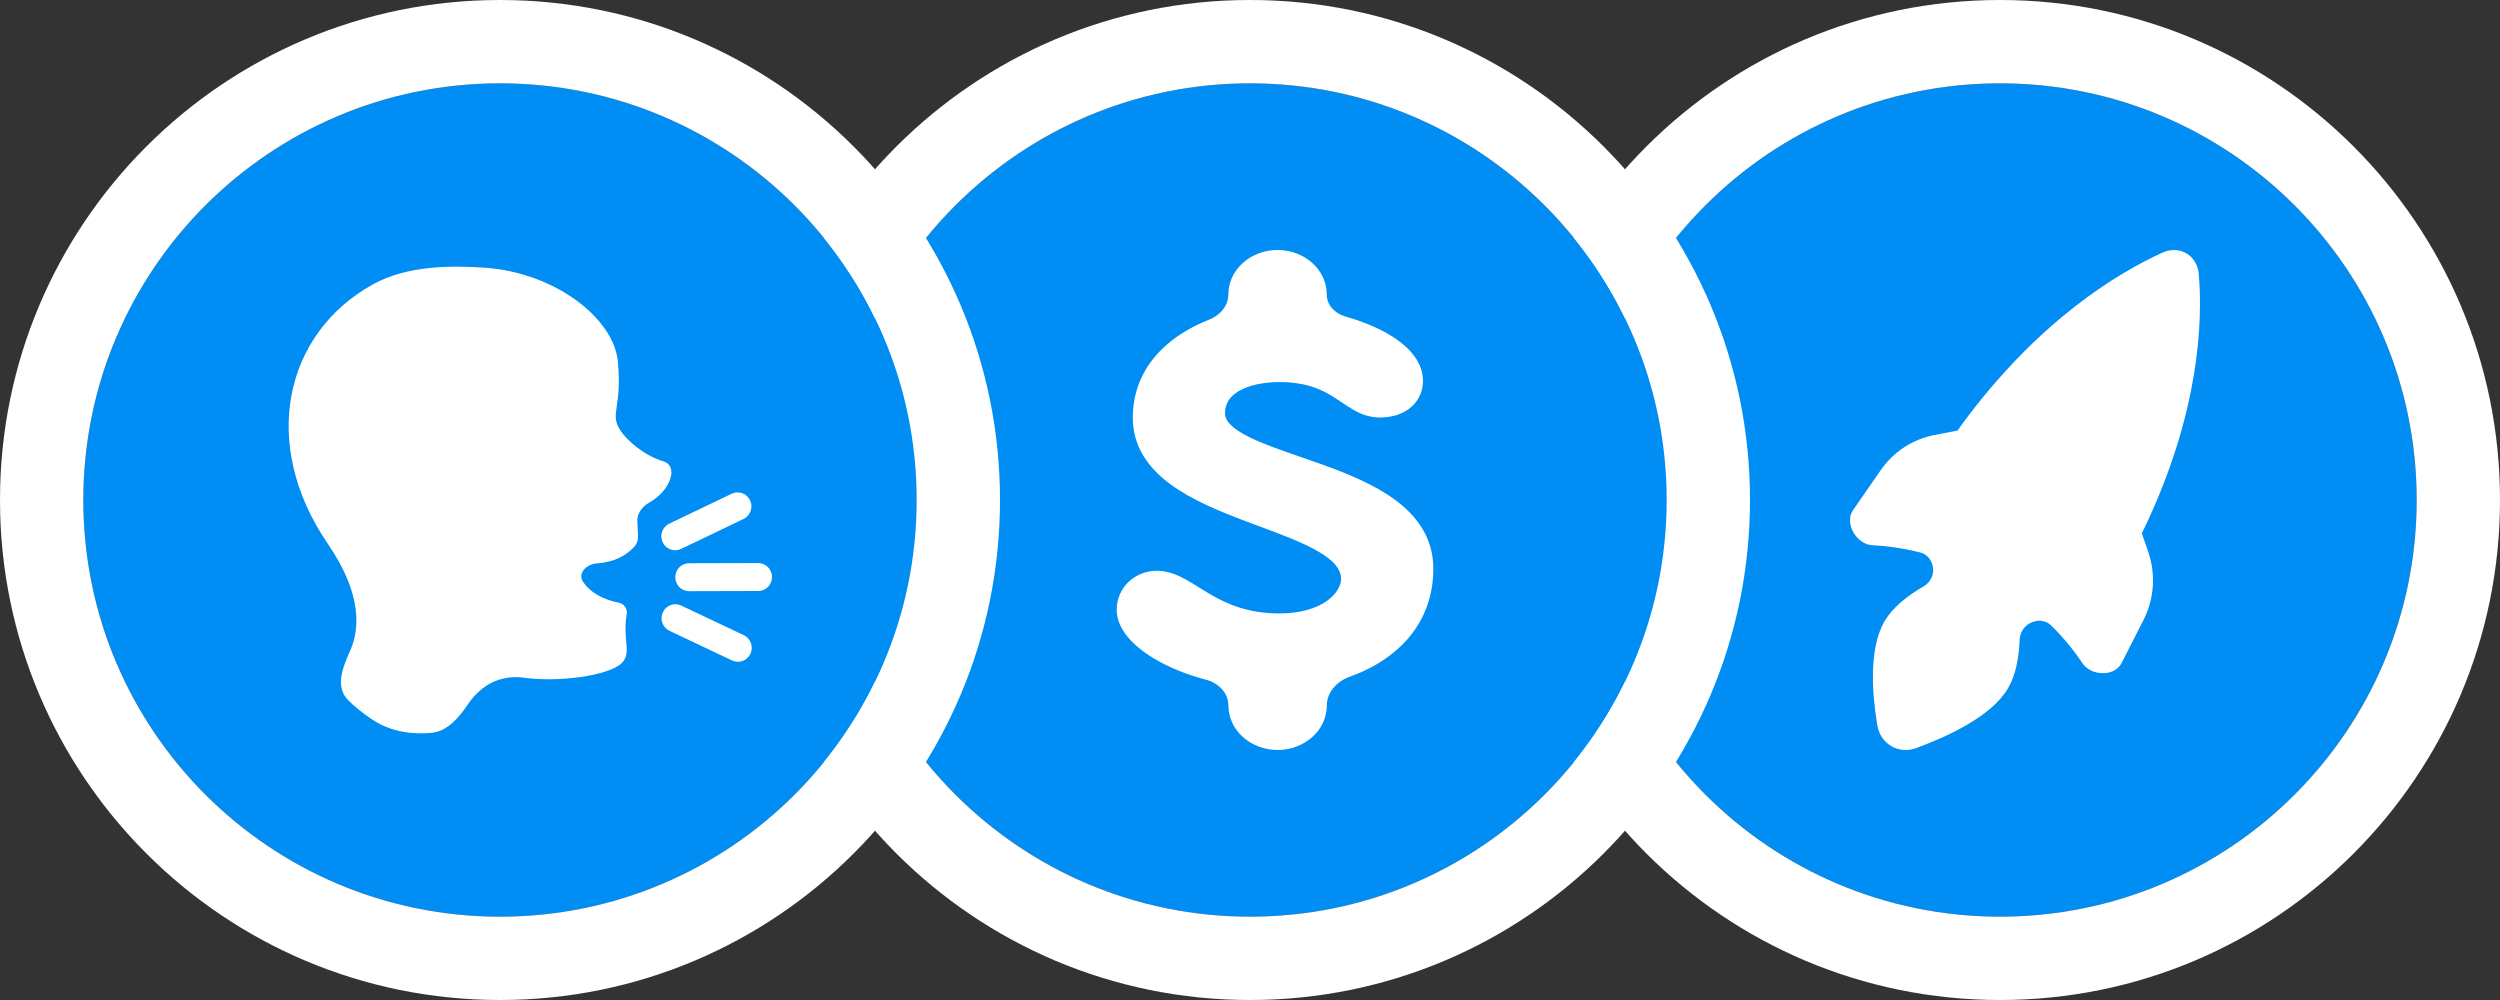
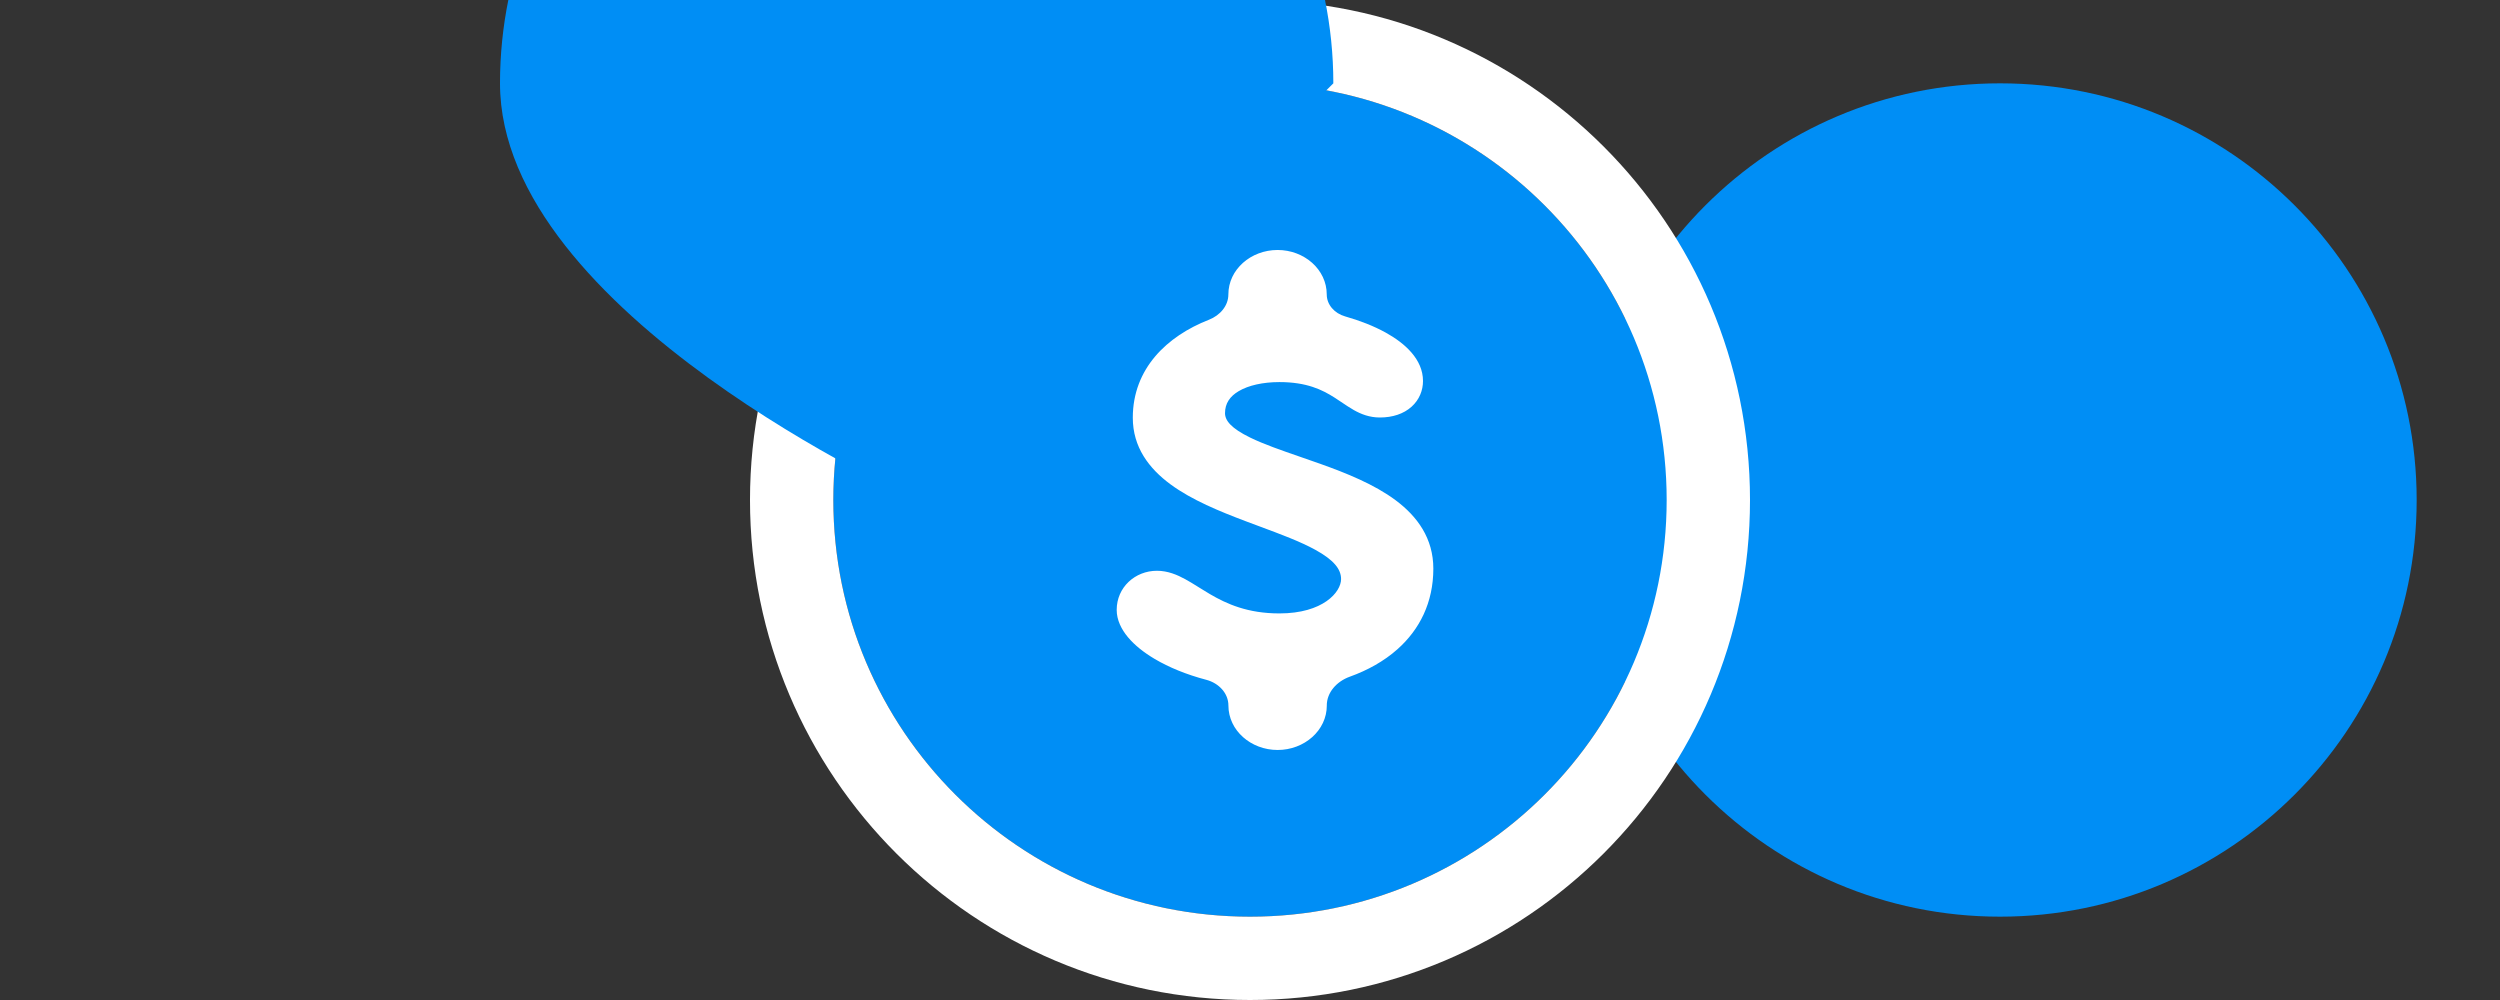
<svg xmlns="http://www.w3.org/2000/svg" fill="none" height="60" viewBox="0 0 150 60" width="150">
  <rect x="0" y="0" width="150" height="60" fill="#333333" stroke="none" />
  <path d="m145 30c0 13.807-11.193 25-25 25s-25-11.193-25-25 11.193-25 25-25 25 11.193 25 25z" fill="#008ef5" />
-   <path clip-rule="evenodd" d="m120 60c16.569 0 30-13.431 30-30s-13.431-30-30-30-30 13.431-30 30 13.431 30 30 30zm25-30c0 13.807-11.193 25-25 25s-25-11.193-25-25 11.193-25 25-25 25 11.193 25 25zm-15.236-14.849c-2.584 1.167-7.469 4.037-12.121 10.413-.065.089-.128.178-.188.268l-1.409.275c-1.296.253-2.444 1.007-3.203 2.103l-1.66 2.396c-.545.786.211 2.06 1.155 2.107.826.041 1.807.165 2.903.442.373.095.645.434.725.817.1.479-.118.959-.537 1.202-.981.568-1.853 1.257-2.336 2.067-.99 1.658-.766 4.425-.45 6.293.186 1.103 1.271 1.736 2.307 1.358 1.843-.672 4.512-1.888 5.512-3.562.48-.804.676-1.863.717-2.95.019-.489.34-.917.798-1.067l.04-.013c.361-.119.764-.05 1.038.217.82.802 1.433 1.584 1.887 2.269.515.779 1.928.834 2.352 0l1.317-2.589c.646-1.269.746-2.753.278-4.1l-.381-1.097c.049-.095.098-.192.144-.29 3.353-7.013 3.511-12.499 3.275-15.272-.095-1.119-1.153-1.742-2.163-1.285z" fill="#fff" fill-rule="evenodd" />
  <path d="m100 30c0 13.807-11.193 25-25 25s-25-11.193-25-25 11.193-25 25-25 25 11.193 25 25z" fill="#008ef5" />
  <path clip-rule="evenodd" d="m75 60c16.569 0 30-13.431 30-30s-13.431-30-30-30-30 13.431-30 30 13.431 30 30 30zm25-30c0 13.807-11.193 25-25 25s-25-11.193-25-25 11.193-25 25-25 25 11.193 25 25zm-20.393 12.33c0-.781.59-1.444 1.382-1.729 1.071-.385 2.052-.929 2.861-1.649 1.328-1.182 2.15-2.802 2.15-4.834 0-1.811-.953-3.128-2.265-4.105-1.282-.955-2.953-1.624-4.518-2.183-.42-.15-.83-.291-1.226-.428l-0-0h-0c-1.134-.392-2.156-.745-2.982-1.148-1.152-.562-1.508-1.029-1.508-1.464 0-.582.29-1.011.834-1.329.576-.337 1.431-.536 2.429-.536 1.638 0 2.566.459 3.304.928.118.075.252.165.393.26l0.0 0c.257.173.535.36.774.494.427.24.932.443 1.558.443.763 0 1.424-.219 1.899-.644.472-.423.688-.988.688-1.546 0-1.3-1.083-2.265-2.234-2.902-.719-.398-1.562-.725-2.441-.975-.636-.181-1.1-.703-1.1-1.314 0-1.501-1.349-2.67-2.95-2.67-1.601 0-2.953 1.168-2.953 2.67 0 .673-.491 1.252-1.166 1.516-2.523.987-4.568 2.934-4.568 5.879 0 1.763.966 3.043 2.269 4.001 1.275.937 2.941 1.617 4.498 2.205.288.109.573.215.851.318 1.275.474 2.43.904 3.335 1.401 1.114.613 1.544 1.165 1.544 1.754 0 .785-1.085 2.062-3.7 2.062-1.904 0-3.159-.568-4.173-1.161-.231-.135-.448-.27-.664-.406l-.083-.052c-.239-.149-.485-.301-.729-.434-.48-.262-1.046-.506-1.699-.506-1.309 0-2.415.988-2.415 2.35 0 .603.28 1.162.676 1.637.399.478.953.918 1.605 1.304.848.502 1.901.936 3.095 1.251.761.201 1.327.815 1.327 1.54 0 1.501 1.353 2.67 2.953 2.67 1.601 0 2.951-1.17 2.951-2.67z" fill="#fff" fill-rule="evenodd" />
-   <path d="m55 30c0 13.807-11.193 25-25 25s-25-11.193-25-25 11.193-25 25-25 25 11.193 25 25z" fill="#008ef5" />
-   <path clip-rule="evenodd" d="m30 60c16.569 0 30-13.431 30-30s-13.431-30-30-30-30 13.431-30 30 13.431 30 30 30zm25-30c0 13.807-11.193 25-25 25s-25-11.193-25-25 11.193-25 25-25 25 11.193 25 25zm-17.798-4.204c.367.589 1.423 1.534 2.6 1.885.903.269.49 1.717-.859 2.479-.415.235-.728.658-.703 1.137.016.298.03.597.041.848.011.249-.066.497-.238.676-.47.489-1.119.899-2.238.985-.627.048-1.171.592-.815 1.115.409.603 1.131 1.04 2.148 1.243.311.062.52.375.465.691-.116.669-.069 1.192-.03 1.621.05.561.086.961-.276 1.315-.767.75-3.802 1.179-5.963.858-1.647-.167-2.669.746-3.258 1.608-.552.809-1.225 1.622-2.194 1.713-1.005.094-2.356.003-3.562-.806-.62-.417-1.082-.805-1.425-1.148-.798-.799-.35-1.935.113-2.97.564-1.259.752-3.365-1.333-6.409-4.111-6.003-2.614-12.639 2.71-15.58 2.073-1.145 4.709-1.126 6.654-.998 4.279.282 7.799 3.06 8.035 5.642.124 1.358.012 2.123-.067 2.664-.085.583-.133.906.194 1.431zm8.29 9.664c.46-.001.83-.377.828-.84-.001-.463-.373-.836-.832-.836l-4.146.011c-.457.002-.828.376-.825.841.001.462.371.837.829.835zm-.882-4.321c.415-.199.591-.699.394-1.117-.197-.418-.69-.596-1.105-.398l-3.745 1.796c-.414.2-.591.699-.393 1.117.196.418.69.596 1.103.399zm.018 6.972c.415.196.592.694.398 1.114-.193.419-.688.599-1.102.403l-3.753-1.778c-.415-.196-.594-.694-.4-1.114.195-.419.688-.599 1.103-.402z" fill="#fff" fill-rule="evenodd" />
+   <path d="m55 30s-25-11.193-25-25 11.193-25 25-25 25 11.193 25 25z" fill="#008ef5" />
</svg>